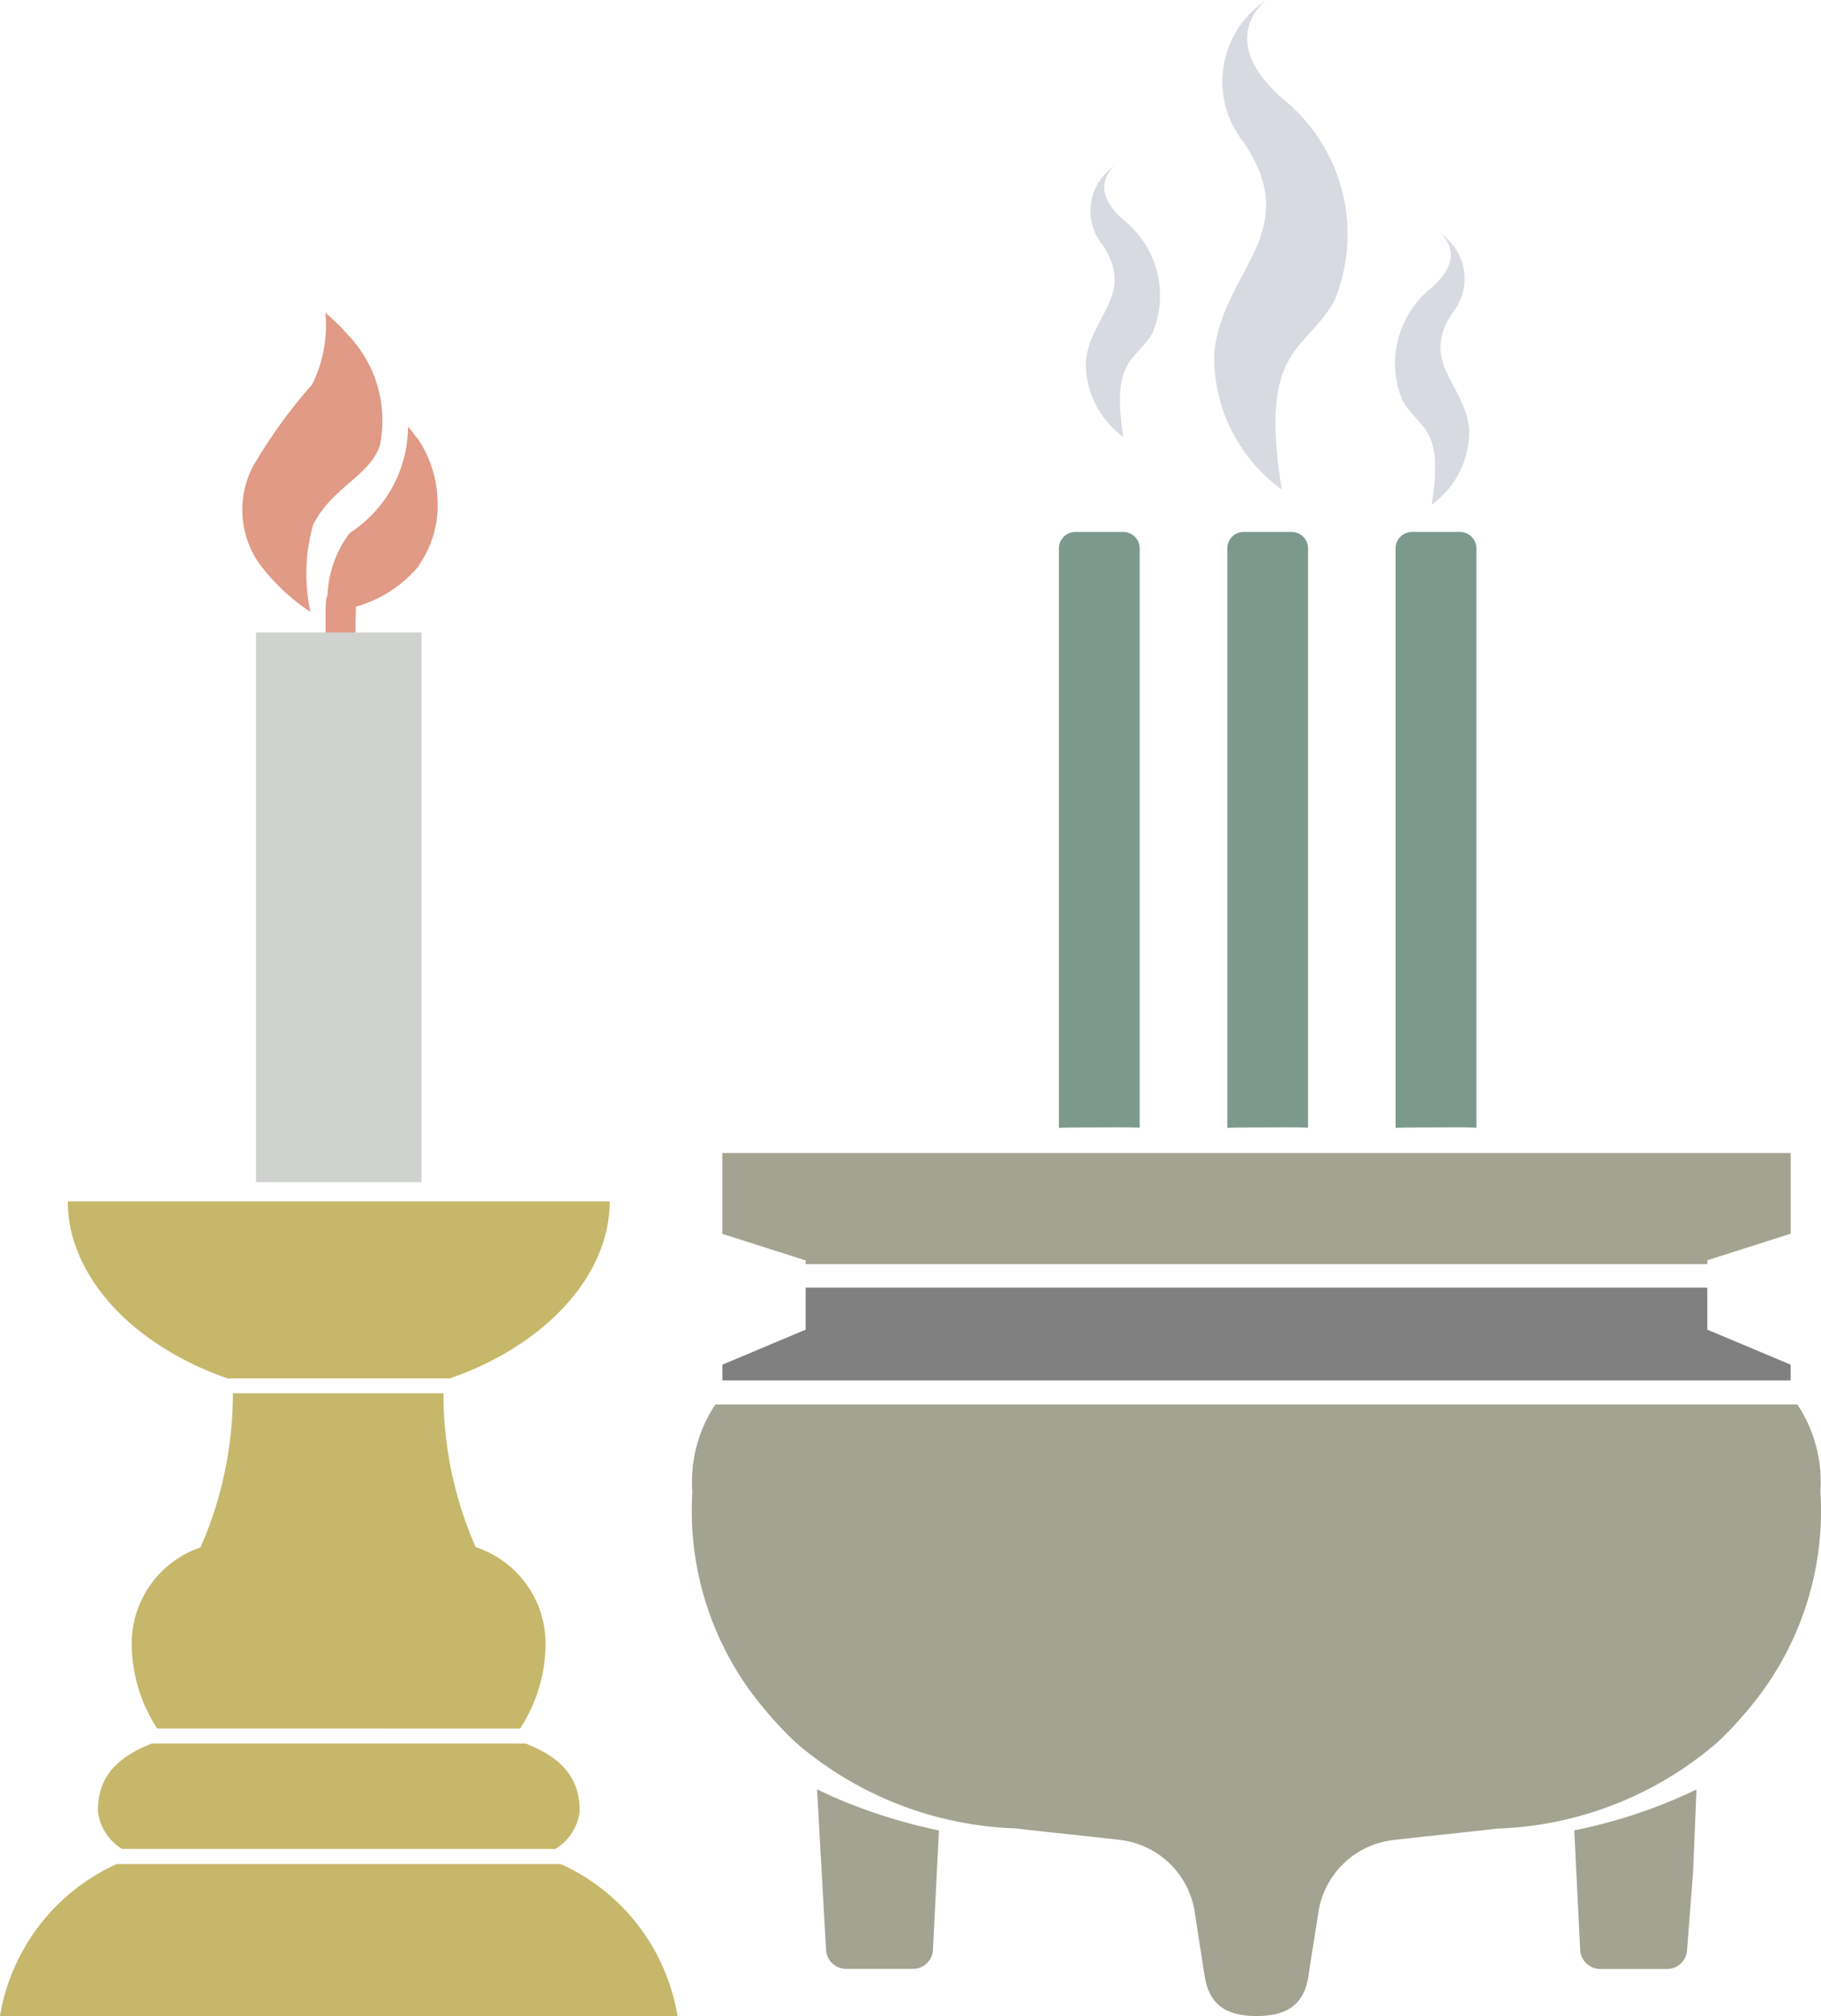
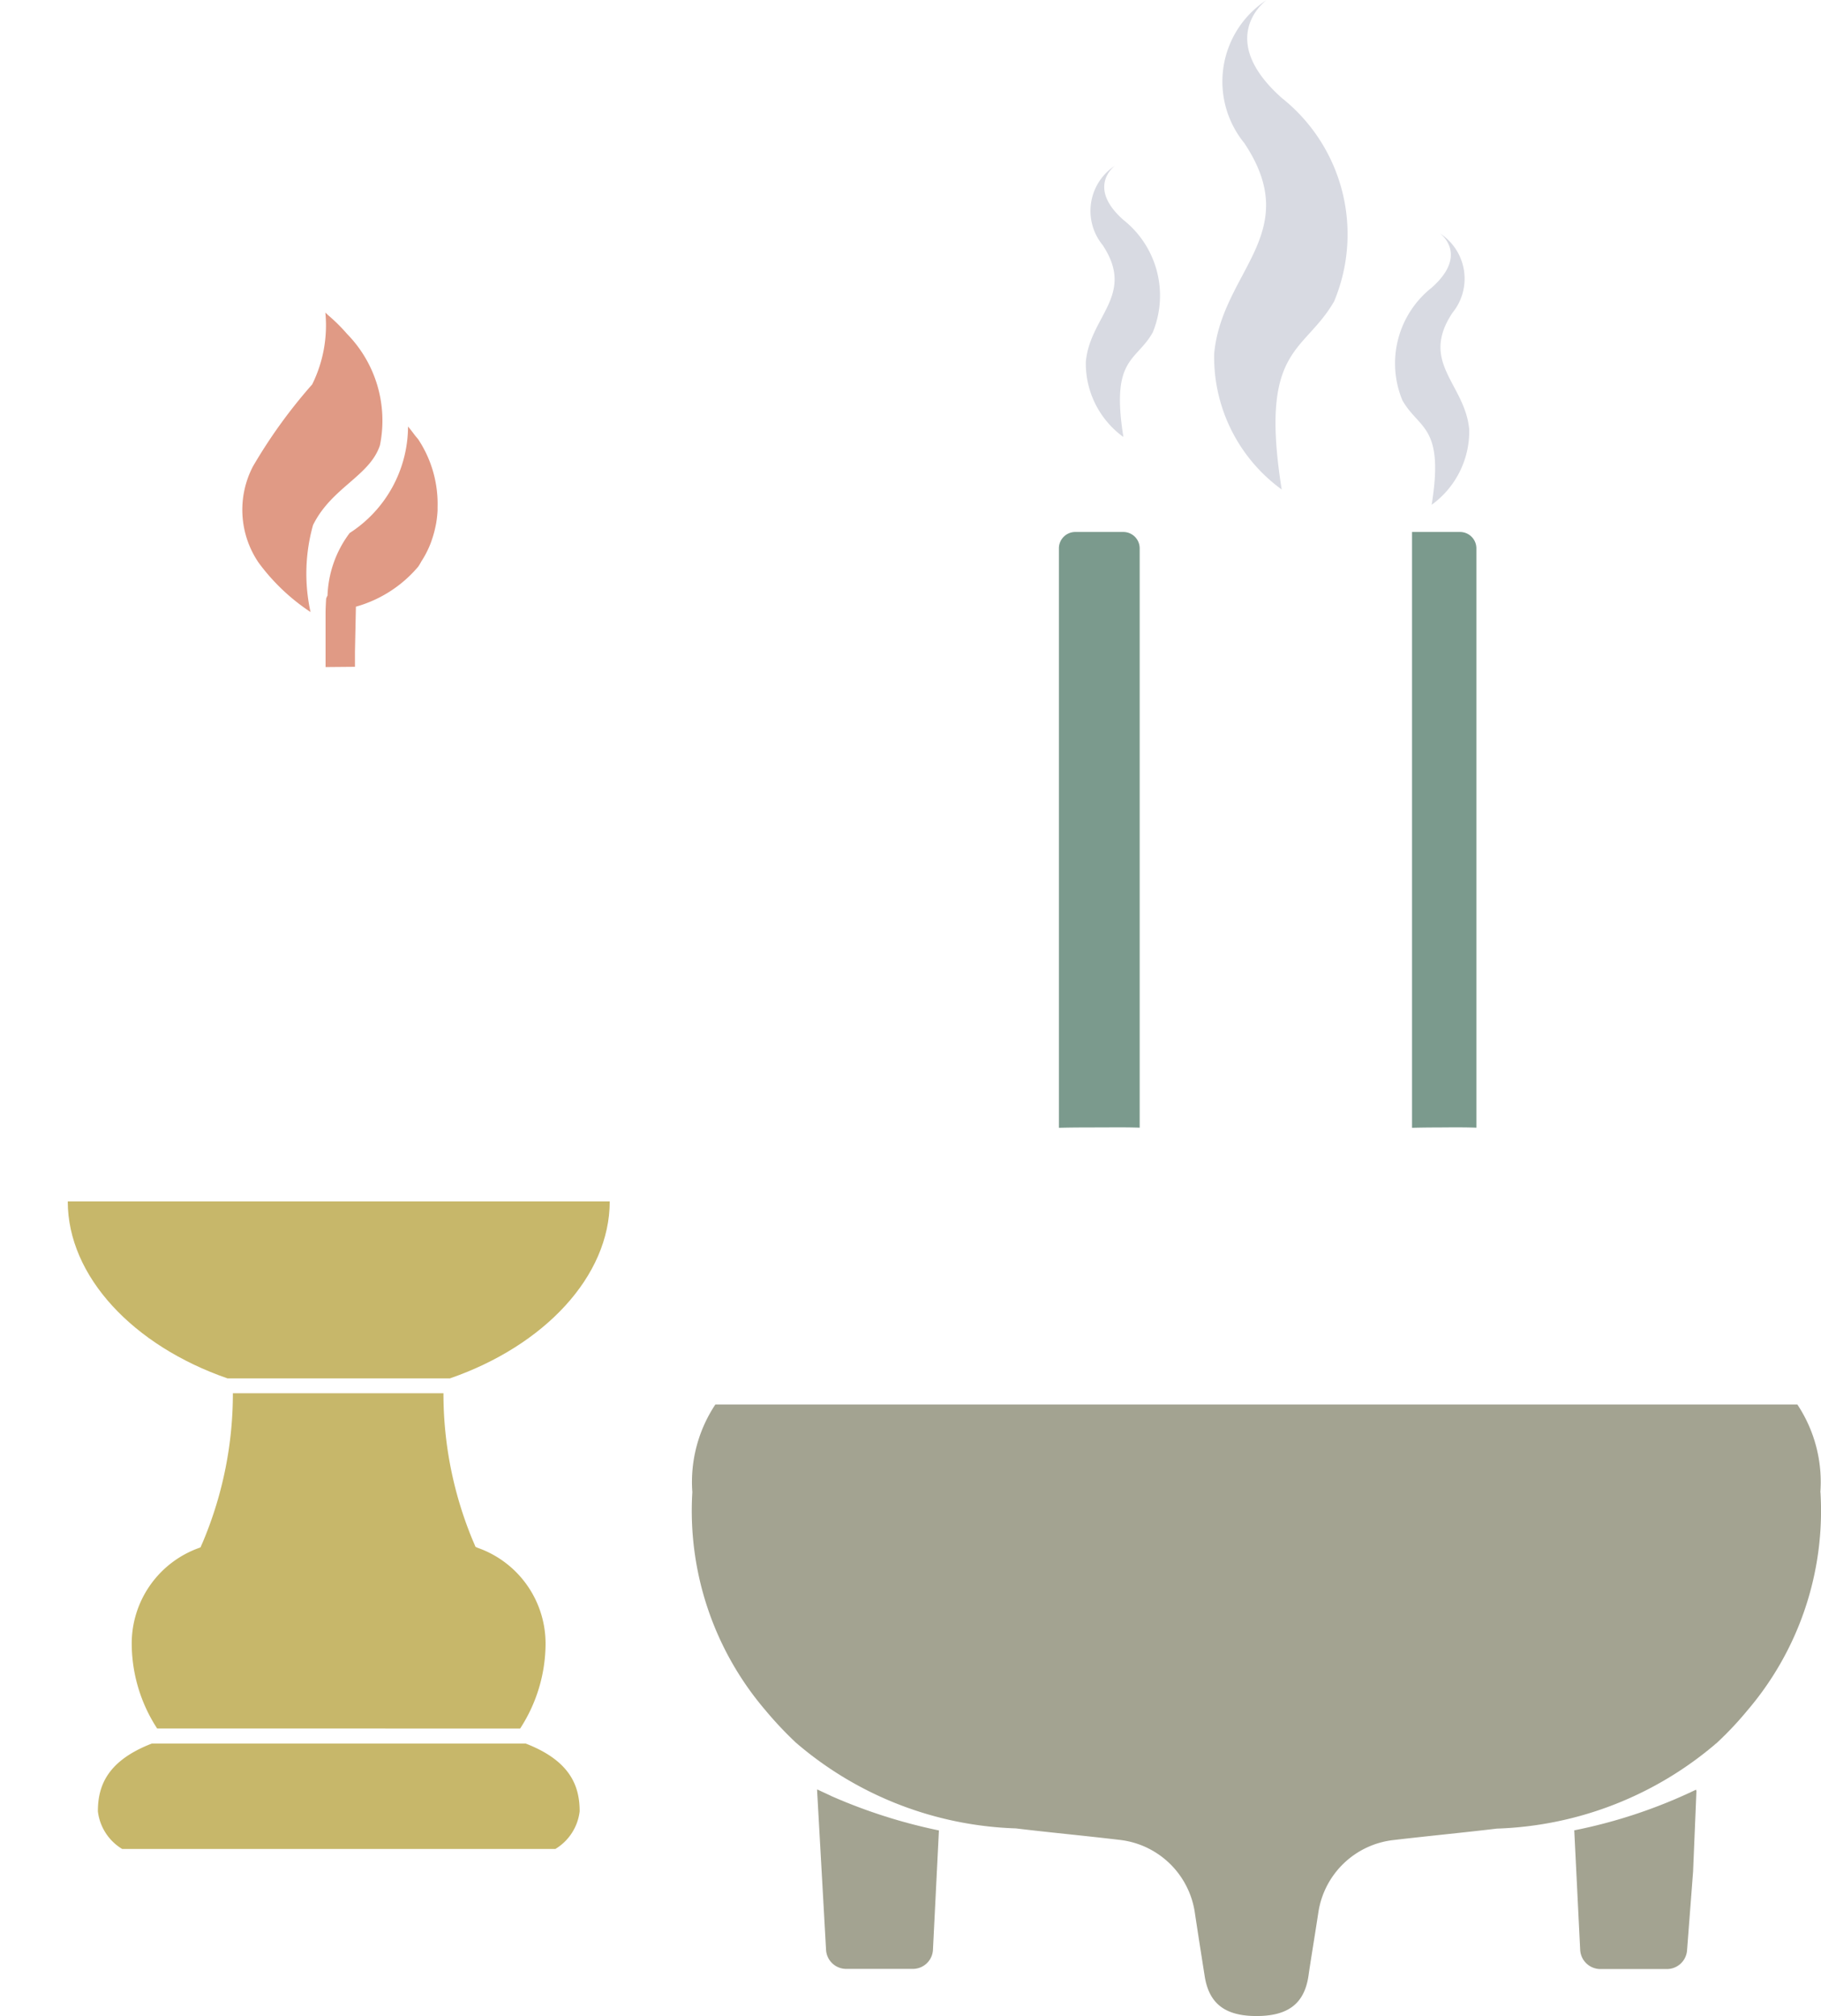
<svg xmlns="http://www.w3.org/2000/svg" id="ico-butsugu" width="34.695" height="38.4" viewBox="0 0 34.695 38.4">
  <defs>
    <clipPath id="clip-path">
      <rect id="長方形_2744" data-name="長方形 2744" width="34.695" height="38.4" fill="none" />
    </clipPath>
  </defs>
  <g id="グループ_2882" data-name="グループ 2882" clip-path="url(#clip-path)">
    <path id="パス_3405" data-name="パス 3405" d="M33.473,47.22a3.419,3.419,0,0,1,.047-1.659c.353-.717,1.082-.934,1.275-1.521a2.359,2.359,0,0,0-.627-2.121,3.268,3.268,0,0,0-.355-.352l-.058-.054v0l0,0v0l0,0a2.533,2.533,0,0,1-.251,1.368,9.878,9.878,0,0,0-1.128,1.561,1.788,1.788,0,0,0,.106,1.833,3.883,3.883,0,0,0,.995.945" transform="translate(-27.556 -35.559)" fill="#e09a85" />
    <path id="パス_3406" data-name="パス 3406" d="M43.789,61.216v-.292l.018-.853h0a2.4,2.4,0,0,0,1.185-.76c.029-.039.048-.08.073-.12.014-.022.028-.044.041-.067a1.887,1.887,0,0,0,.11-.224c.013-.032.026-.064.037-.1a2,2,0,0,0,.06-.208c.008-.037.017-.074.023-.111a2.06,2.06,0,0,0,.027-.242c0-.022,0-.044,0-.066A2.227,2.227,0,0,0,45,56.892c-.021-.031-.046-.055-.068-.084-.044-.059-.087-.115-.132-.169v.005l0,0,0,0a2.425,2.425,0,0,1-1.112,2.024,2.1,2.1,0,0,0-.422,1.192.268.268,0,0,0-.026.058c-.008.13-.011.228-.011.27v1.033Z" transform="translate(-37.026 -48.515)" fill="#e09a85" />
    <path id="パス_3407" data-name="パス 3407" d="M24.9,191.436a2.976,2.976,0,0,0,.484-1.578,1.934,1.934,0,0,0-1.295-1.865l-.039-.018c-.008-.017-.015-.036-.023-.054s-.02-.048-.031-.072a7.284,7.284,0,0,1-.557-2.8H19.427a7.28,7.28,0,0,1-.558,2.8c-.01.024-.02.048-.031.072s-.018.043-.027.063l-.018.008a1.934,1.934,0,0,0-1.293,1.865,2.976,2.976,0,0,0,.484,1.578Z" transform="translate(-14.99 -158.511)" fill="#c7b76a" />
-     <path id="パス_3408" data-name="パス 3408" d="M10.686,247.553H2.223A3.875,3.875,0,0,0,0,250.447H12.909a3.875,3.875,0,0,0-2.223-2.894" transform="translate(0 -212.047)" fill="#c7b76a" />
    <path id="パス_3409" data-name="パス 3409" d="M13,232.844a.97.97,0,0,0,.463.717h8.253a.97.97,0,0,0,.463-.717c0-.484-.179-.962-1.027-1.291H14.027c-.848.329-1.027.806-1.027,1.291" transform="translate(-11.135 -198.342)" fill="#c7b76a" />
    <path id="パス_3410" data-name="パス 3410" d="M12.043,162.924h4.239c1.794-.621,3.044-1.941,3.044-3.371H9c0,1.43,1.25,2.75,3.043,3.371" transform="translate(-7.709 -136.669)" fill="#c7b76a" />
-     <path id="パス_3411" data-name="パス 3411" d="M97.545,171.007v.8l-1.587.667v.3h20.354v-.3l-1.588-.667v-.8Z" transform="translate(-82.195 -146.48)" fill="gray" />
-     <path id="パス_3412" data-name="パス 3412" d="M164.1,81.992c.16,0,.315,0,.471.006V70.964a.312.312,0,0,0-.311-.313h-.915a.312.312,0,0,0-.313.311V82q.241-.006.473-.006Z" transform="translate(-139.649 -60.518)" fill="#7b9a8d" />
    <path id="パス_3413" data-name="パス 3413" d="M141.738,81.992c.16,0,.315,0,.471.006V70.964a.312.312,0,0,0-.311-.313h-.915a.312.312,0,0,0-.313.311V82q.241-.006.473-.006Z" transform="translate(-120.495 -60.518)" fill="#7b9a8d" />
-     <path id="パス_3414" data-name="パス 3414" d="M186.462,81.992c.16,0,.315,0,.471.006V70.964a.312.312,0,0,0-.311-.313h-.915a.312.312,0,0,0-.313.311V82q.241-.006.473-.006Z" transform="translate(-158.804 -60.518)" fill="#7b9a8d" />
-     <path id="パス_3415" data-name="パス 3415" d="M97.541,155.24h17.18v-.073l1.588-.506v-1.537H95.953v1.54l1.588.506Z" transform="translate(-82.191 -131.162)" fill="#a3a391" />
+     <path id="パス_3414" data-name="パス 3414" d="M186.462,81.992c.16,0,.315,0,.471.006V70.964a.312.312,0,0,0-.311-.313h-.915V82q.241-.006.473-.006Z" transform="translate(-158.804 -60.518)" fill="#7b9a8d" />
    <path id="パス_3416" data-name="パス 3416" d="M113.4,188.188h0a2.669,2.669,0,0,0-.439-1.672H92.347a2.665,2.665,0,0,0-.439,1.67,5.848,5.848,0,0,0,1.39,4.152,7.033,7.033,0,0,0,.58.617,6.757,6.757,0,0,0,4.194,1.636c.6.073,1.249.133,1.97.218a1.633,1.633,0,0,1,1.438,1.374c.072.481.144.931.188,1.213.08.531.388.769.988.769s.912-.233.991-.765c.04-.282.116-.734.189-1.213a1.632,1.632,0,0,1,1.43-1.374c.722-.084,1.374-.146,1.97-.218a6.759,6.759,0,0,0,4.2-1.641,6.449,6.449,0,0,0,.576-.613,5.853,5.853,0,0,0,1.39-4.153" transform="translate(-78.717 -159.764)" fill="#a3a391" />
    <path id="パス_3417" data-name="パス 3417" d="M211.442,237.669a9.762,9.762,0,0,1-2.321.775l.113,2.284a.386.386,0,0,0,.384.358h1.267a.385.385,0,0,0,.385-.357l.115-1.5.064-1.543h-.007Z" transform="translate(-179.127 -203.58)" fill="#a3a391" />
    <path id="パス_3418" data-name="パス 3418" d="M108.551,237.667v0l-.014-.006.172,3.061a.384.384,0,0,0,.384.356h1.269a.383.383,0,0,0,.383-.356l.114-2.281a10.268,10.268,0,0,1-2.048-.654c-.087-.044-.176-.08-.259-.123" transform="translate(-92.97 -203.575)" fill="#a3a391" />
-     <rect id="長方形_2743" data-name="長方形 2743" width="3.155" height="10.47" transform="translate(4.877 12.048)" fill="#d0d2d0" />
    <path id="パス_3419" data-name="パス 3419" d="M144.765,22s-.557.4.159,1.034a1.839,1.839,0,0,1,.557,2.147c-.318.557-.8.477-.557,1.988a1.73,1.73,0,0,1-.716-1.432c.079-.875.954-1.272.318-2.227A1.028,1.028,0,0,1,144.765,22" transform="translate(-123.52 -18.845)" fill="#d8dae2" />
    <path id="パス_3420" data-name="パス 3420" d="M162.2,0s-1,.717.287,1.865a3.316,3.316,0,0,1,1,3.873c-.574,1-1.434.861-1,3.586A3.12,3.12,0,0,1,161.2,6.741c.143-1.578,1.721-2.295.574-4.016A1.853,1.853,0,0,1,162.2,0" transform="translate(-138.067 0)" fill="#d8dae2" />
    <path id="パス_3421" data-name="パス 3421" d="M186.075,31s.557.4-.159,1.034a1.839,1.839,0,0,0-.557,2.147c.318.557.8.477.557,1.988a1.73,1.73,0,0,0,.716-1.432c-.079-.875-.954-1.272-.318-2.227A1.028,1.028,0,0,0,186.075,31" transform="translate(-158.639 -26.554)" fill="#d8dae2" />
  </g>
</svg>